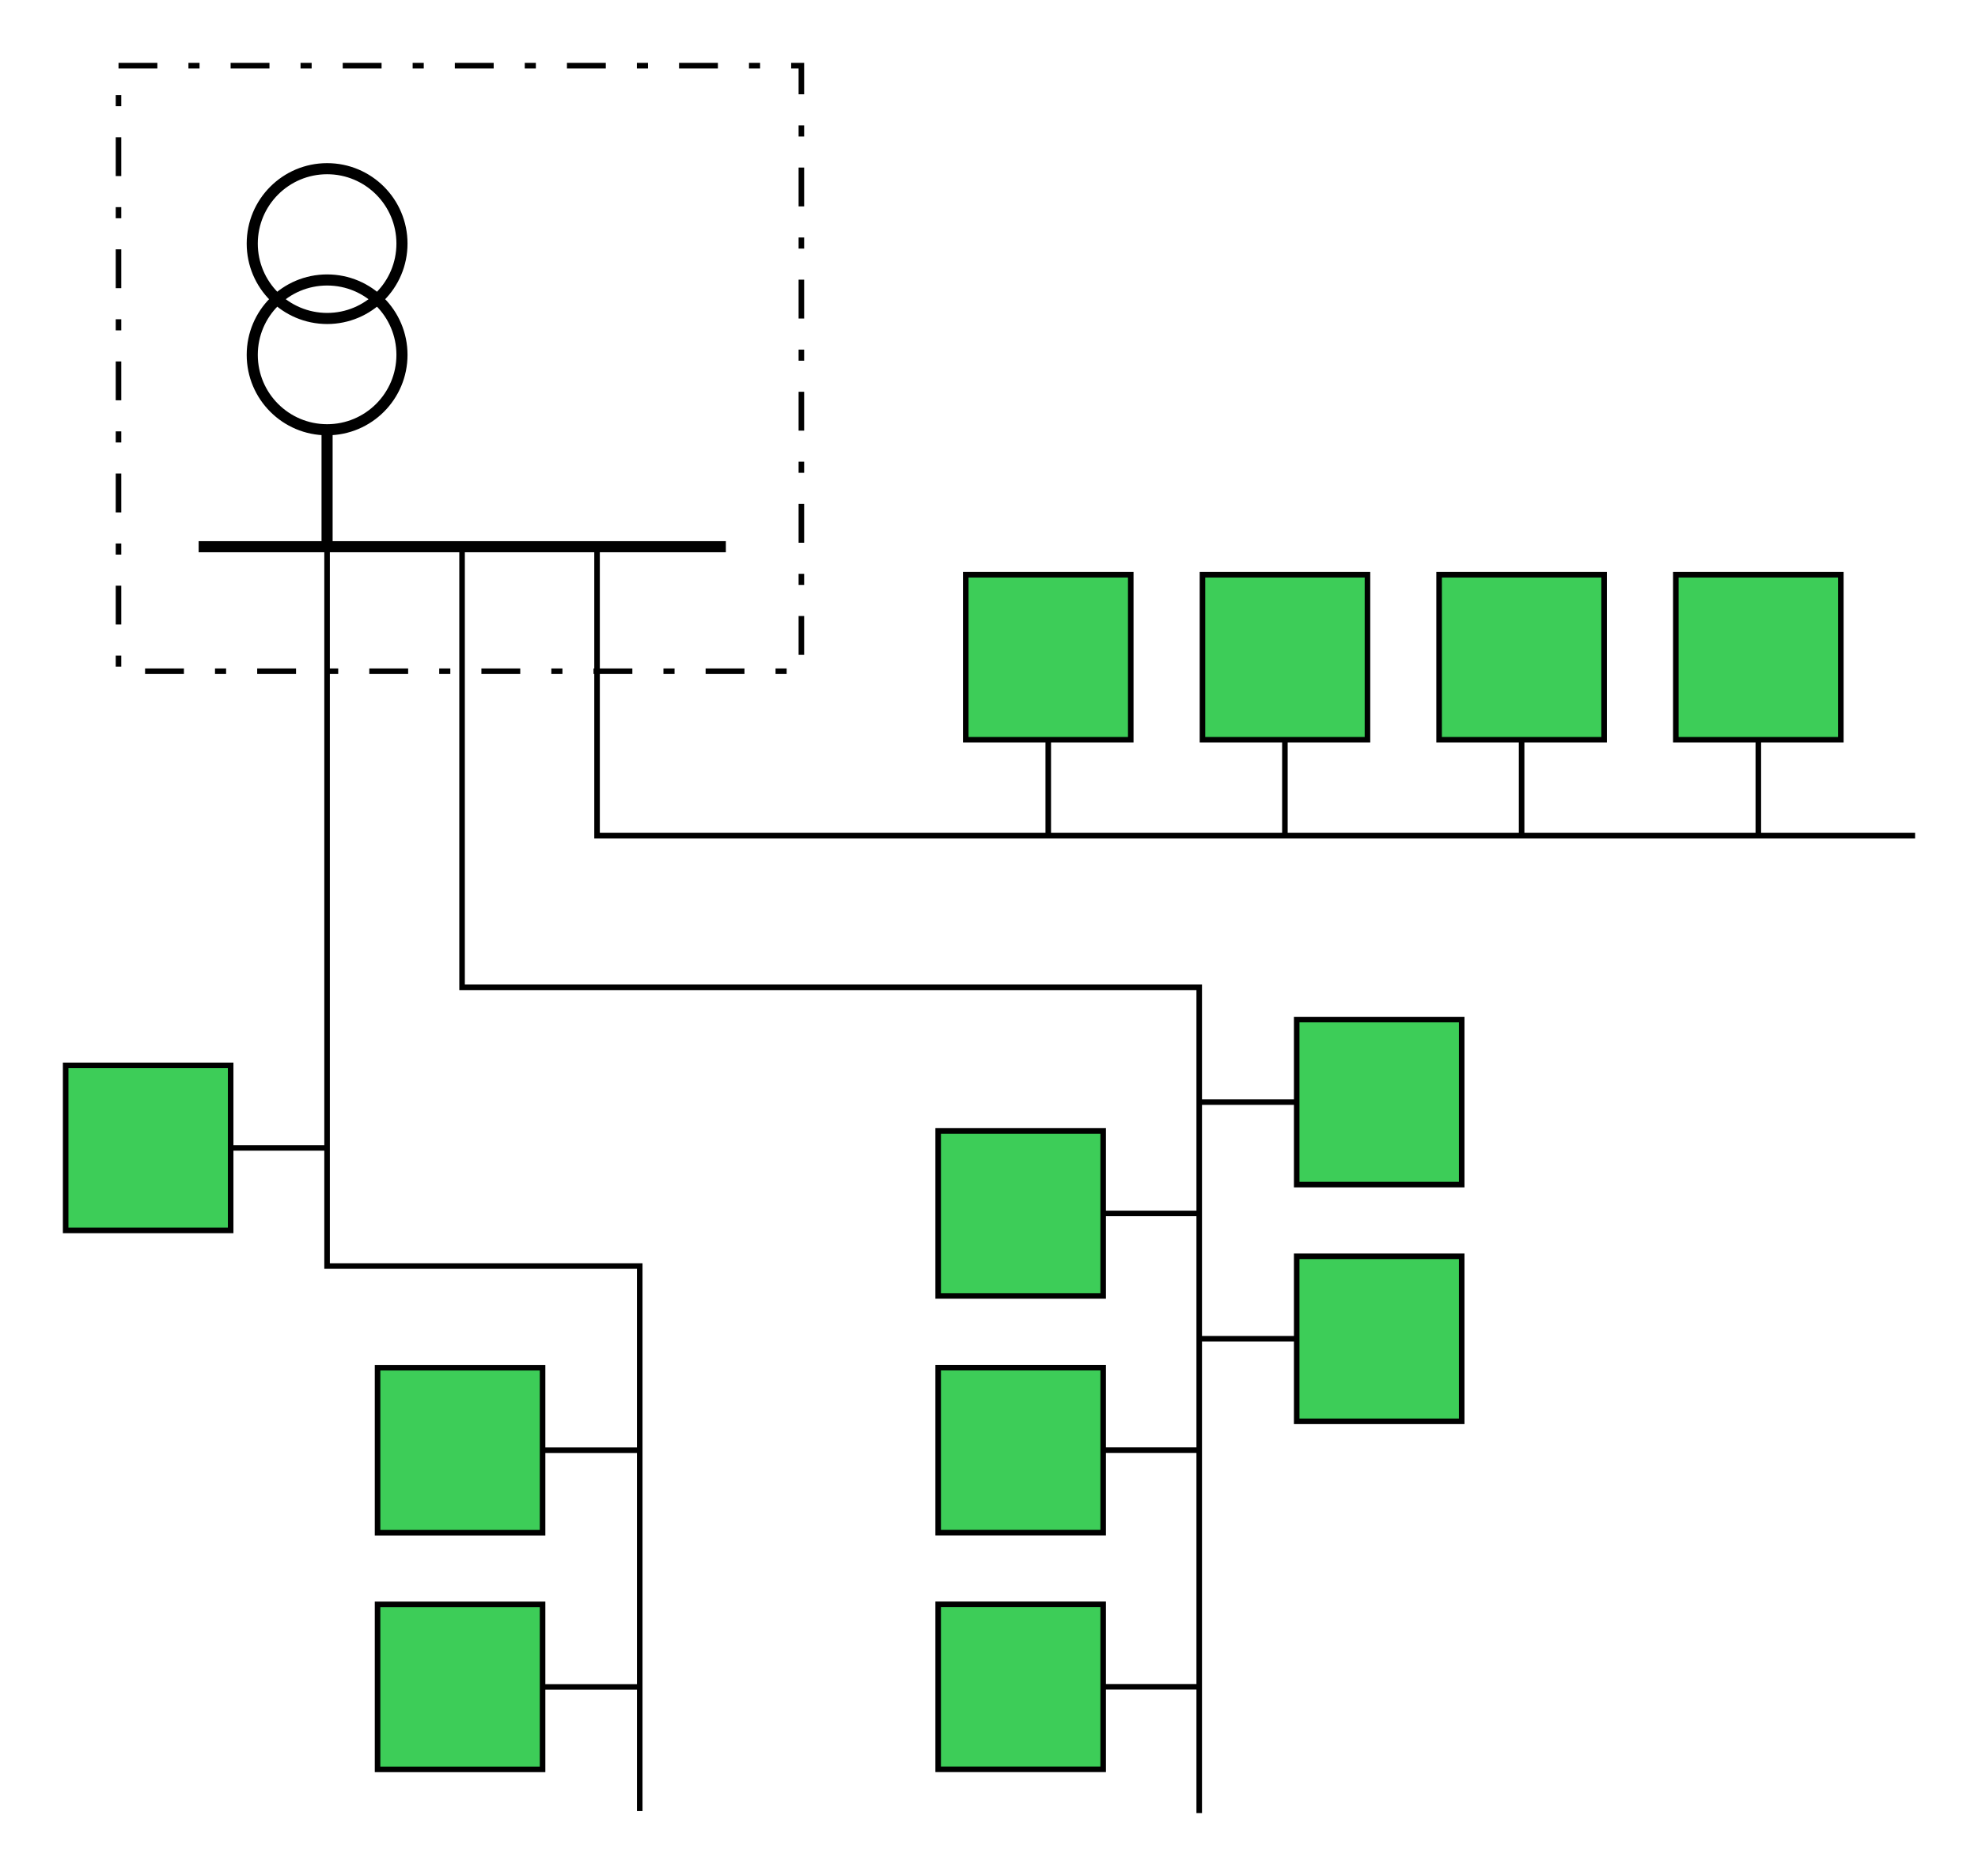
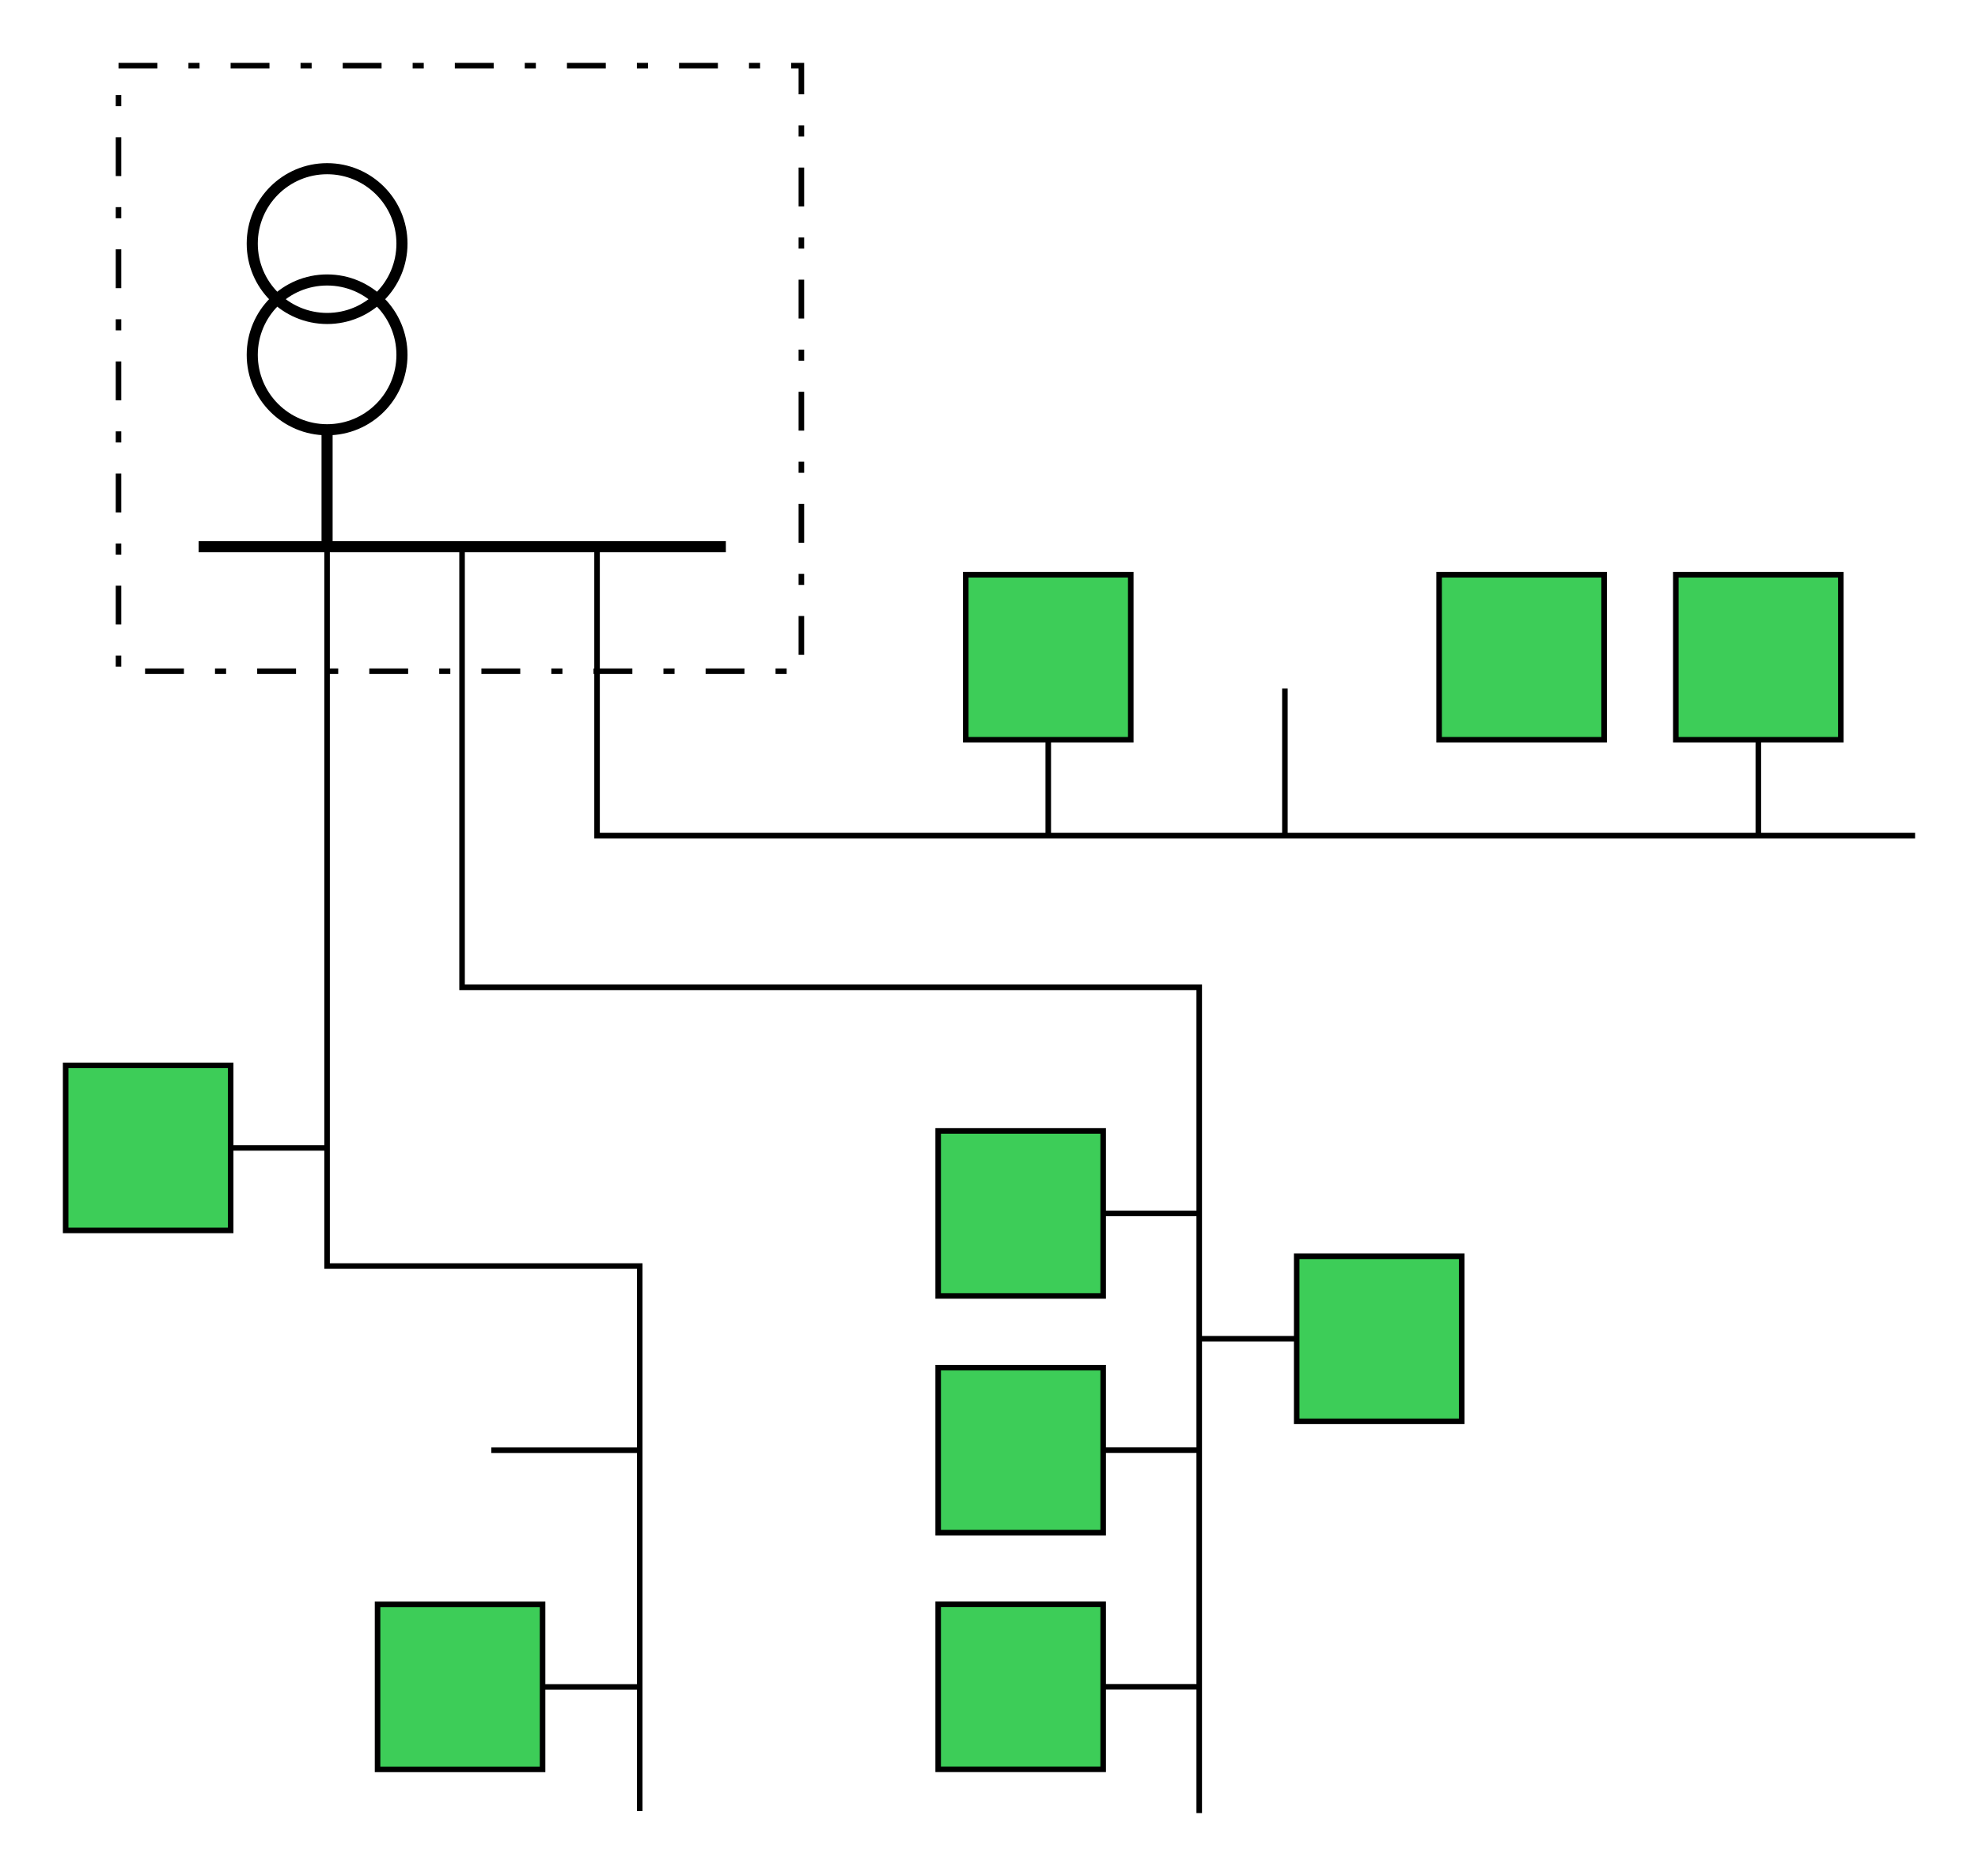
<svg xmlns="http://www.w3.org/2000/svg" version="1.1" id="Calque_2" x="0px" y="0px" width="316.95px" height="300.59px" viewBox="0 0 316.95 300.59" style="enable-background:new 0 0 316.95 300.59;" xml:space="preserve">
  <style type="text/css">
	.st0{fill:none;stroke:#000000;stroke-width:1.778;stroke-miterlimit:3.864;}
	.st1{fill:none;stroke:#000000;stroke-width:0.889;stroke-miterlimit:3.864;}
	.st2{fill:#3DCD58;stroke:#000000;stroke-width:0.889;stroke-miterlimit:3.864;}
	.st3{fill:none;stroke:#000000;stroke-width:0.889;stroke-miterlimit:3.864;stroke-dasharray:6.225,4.98,1.779,4.98;}
	.st4{fill:none;}
</style>
  <g>
    <g>
      <path class="st0" d="M40.42,39.03c0-6.63,5.37-12,12-12c6.63,0,11.99,5.37,11.99,12c0,6.63-5.37,12-11.99,12    C45.79,51.02,40.42,45.65,40.42,39.03L40.42,39.03z" />
      <path class="st0" d="M40.42,56.86c0-6.63,5.37-12,12-12c6.63,0,11.99,5.37,11.99,12c0,6.63-5.37,12-11.99,12    C45.79,68.86,40.42,63.49,40.42,56.86L40.42,56.86z" />
    </g>
  </g>
  <polyline class="st1" points="52.41,68.86 52.41,202.86 102.51,202.86 102.51,290.19 " />
  <line class="st0" x1="52.41" y1="68.86" x2="52.41" y2="87.38" />
  <polyline class="st1" points="74.04,87.24 74.04,158.2 192.16,158.2 192.16,290.51 " />
  <polyline class="st1" points="95.67,87.24 95.67,133.89 306.87,133.89 " />
  <line class="st0" x1="31.83" y1="87.6" x2="116.31" y2="87.6" />
  <g>
    <line class="st1" x1="205.89" y1="133.91" x2="205.89" y2="110.33" />
-     <rect x="192.68" y="92.09" class="st2" width="26.44" height="26.44" />
  </g>
  <g>
-     <line class="st1" x1="243.82" y1="133.91" x2="243.82" y2="110.33" />
    <rect x="230.6" y="92.09" class="st2" width="26.44" height="26.44" />
  </g>
  <g>
    <line class="st1" x1="281.75" y1="133.91" x2="281.75" y2="110.33" />
    <rect x="268.53" y="92.09" class="st2" width="26.44" height="26.44" />
  </g>
  <g>
    <line class="st1" x1="167.97" y1="133.91" x2="167.97" y2="110.33" />
    <rect x="154.75" y="92.09" class="st2" width="26.44" height="26.44" />
  </g>
  <g>
    <line class="st1" x1="192.39" y1="214.51" x2="215.98" y2="214.51" />
    <rect x="207.78" y="201.3" class="st2" width="26.44" height="26.44" />
  </g>
  <g>
    <line class="st1" x1="102.32" y1="270.3" x2="78.73" y2="270.3" />
    <rect x="60.5" y="257.07" class="st2" width="26.44" height="26.44" />
  </g>
  <g>
    <line class="st1" x1="102.32" y1="232.37" x2="78.73" y2="232.37" />
-     <rect x="60.5" y="219.15" class="st2" width="26.44" height="26.44" />
  </g>
  <g>
    <line class="st1" x1="52.35" y1="183.93" x2="28.76" y2="183.93" />
    <rect x="10.52" y="170.71" class="st2" width="26.44" height="26.44" />
  </g>
  <g>
-     <line class="st1" x1="192.39" y1="176.59" x2="215.98" y2="176.59" />
-     <rect x="207.78" y="163.37" class="st2" width="26.44" height="26.44" />
-   </g>
+     </g>
  <rect x="18.99" y="10.52" class="st3" width="109.42" height="97.03" />
  <g>
    <line class="st1" x1="192.15" y1="232.36" x2="168.56" y2="232.36" />
    <rect x="150.33" y="219.14" class="st2" width="26.44" height="26.44" />
  </g>
  <g>
    <line class="st1" x1="192.15" y1="194.43" x2="168.56" y2="194.43" />
    <rect x="150.33" y="181.21" class="st2" width="26.44" height="26.44" />
  </g>
  <g>
    <line class="st1" x1="192.15" y1="270.28" x2="168.56" y2="270.28" />
    <rect x="150.33" y="257.06" class="st2" width="26.44" height="26.44" />
  </g>
  <rect class="st4" width="316.95" height="300.59" />
  <g>
</g>
  <g>
</g>
  <g>
</g>
  <g>
</g>
  <g>
</g>
  <g>
</g>
  <g>
</g>
  <g>
</g>
  <g>
</g>
  <g>
</g>
  <g>
</g>
  <g>
</g>
</svg>